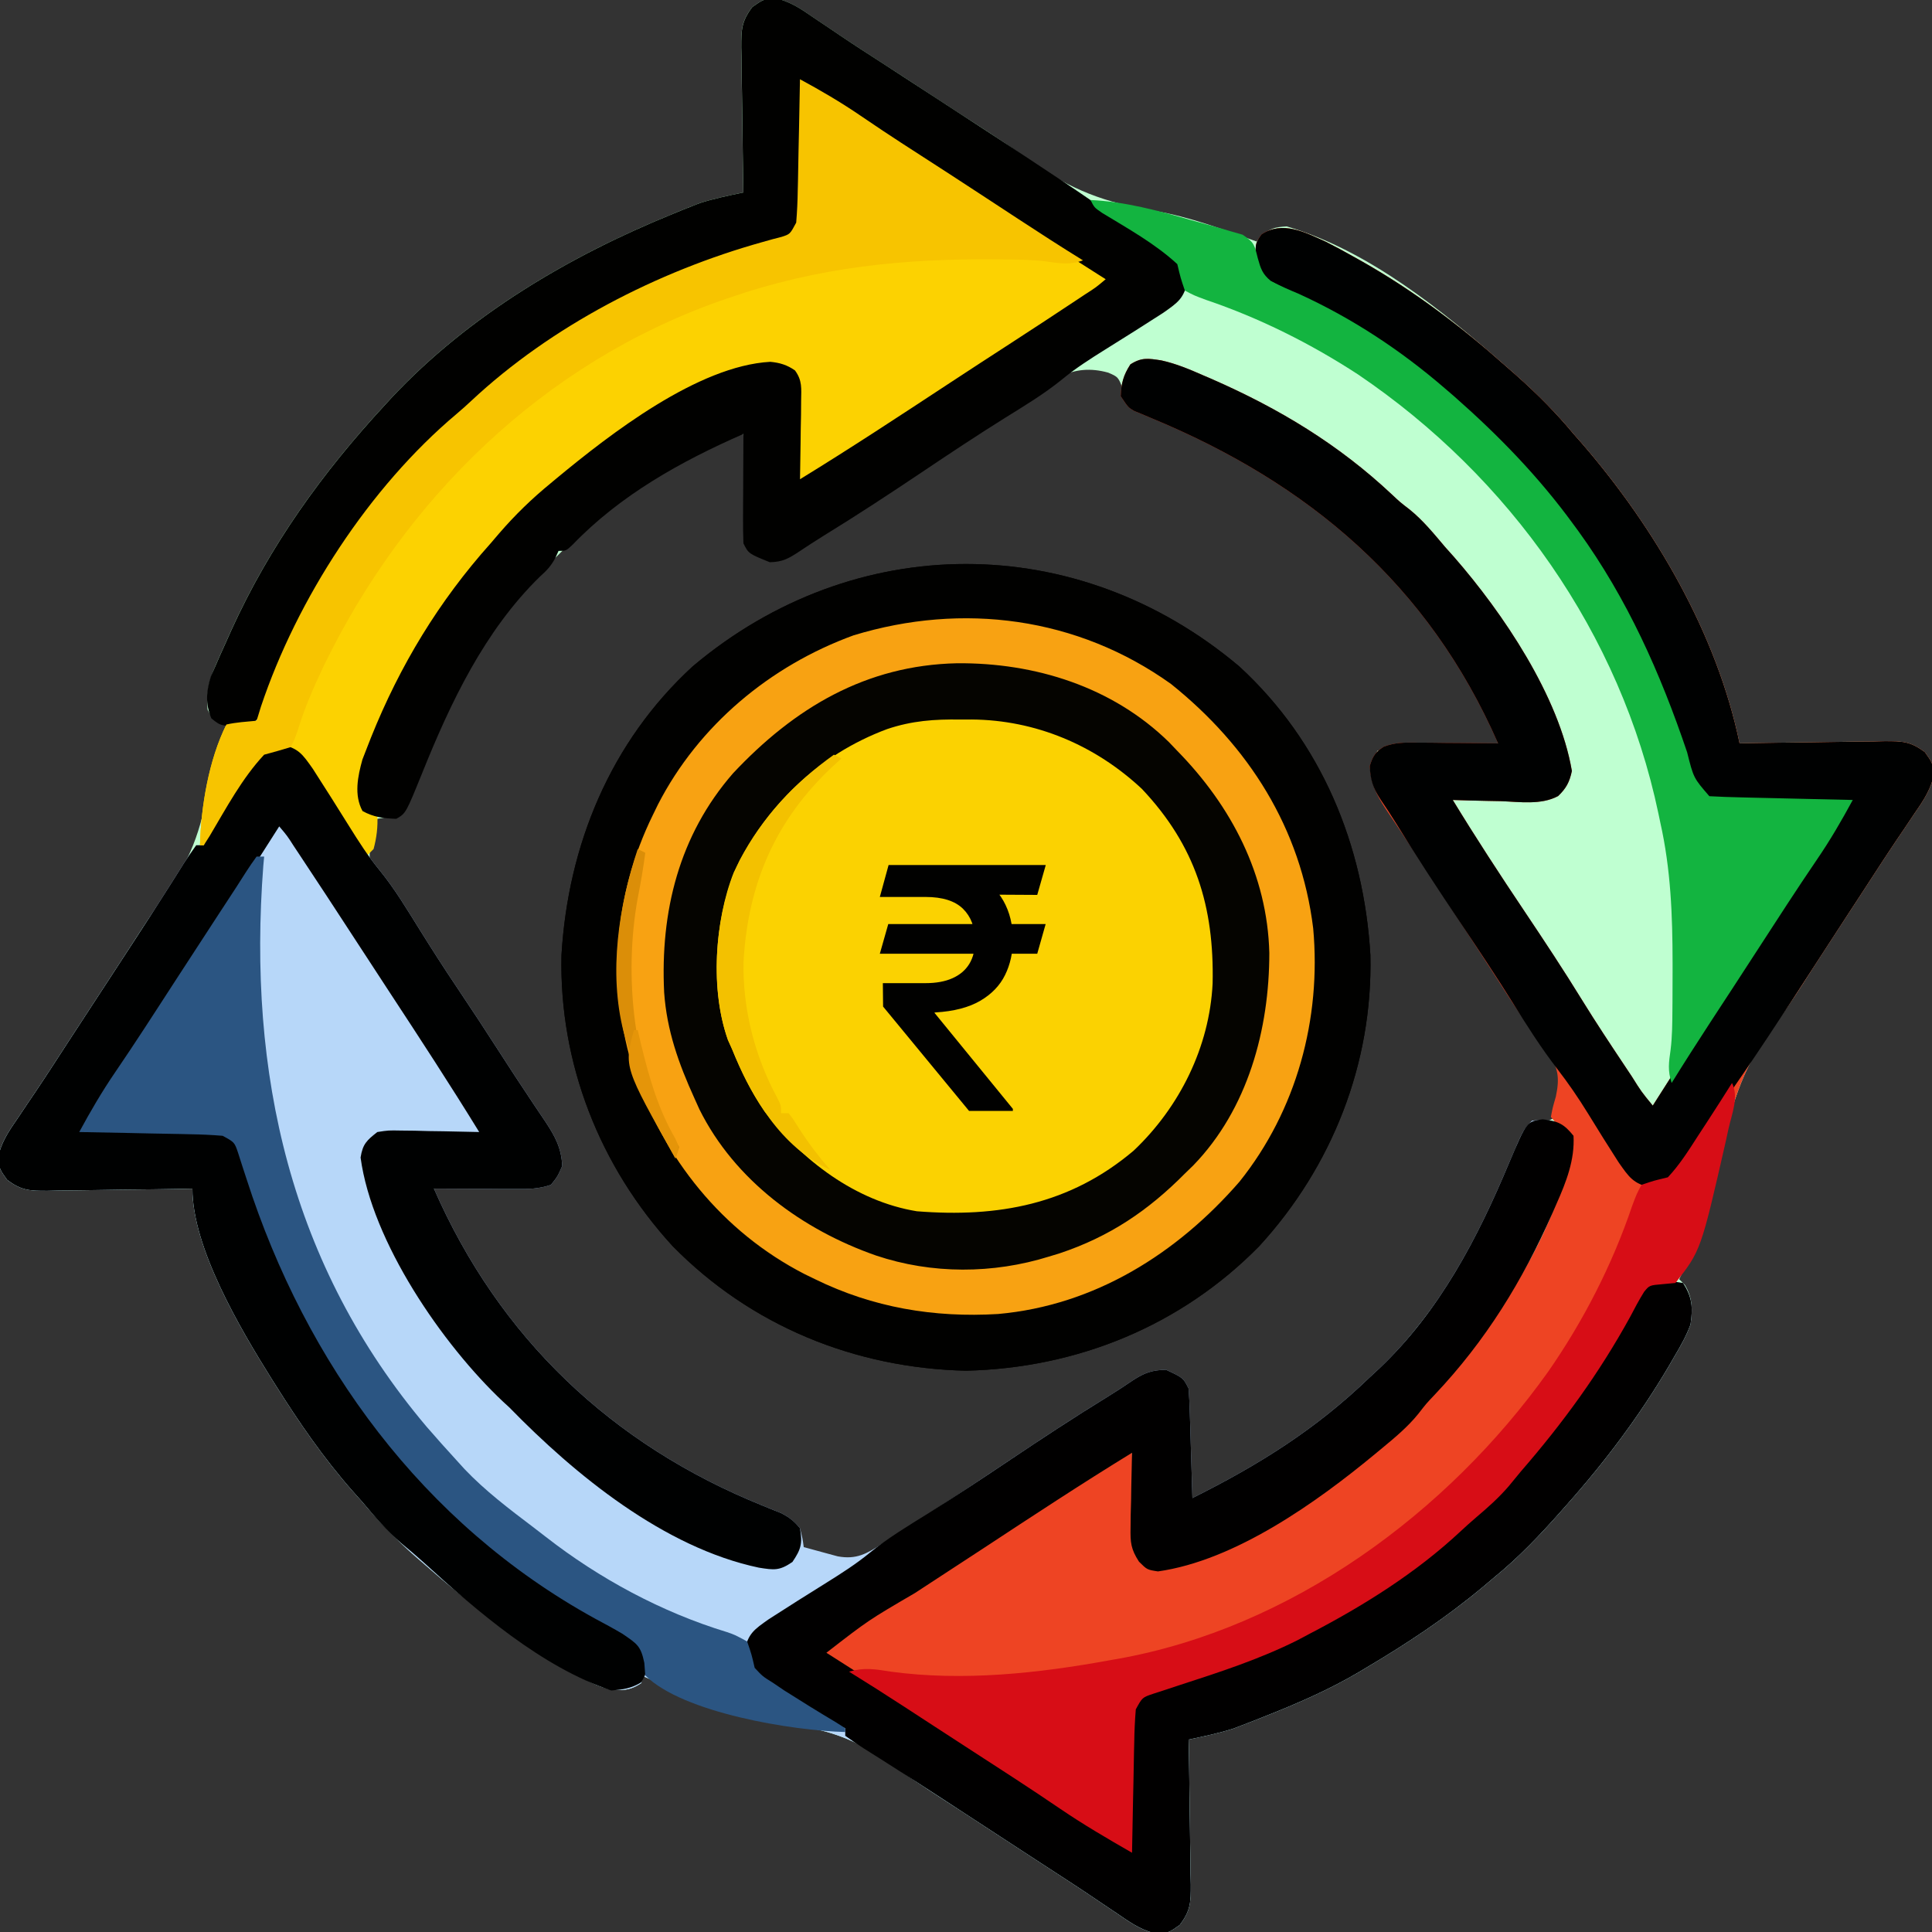
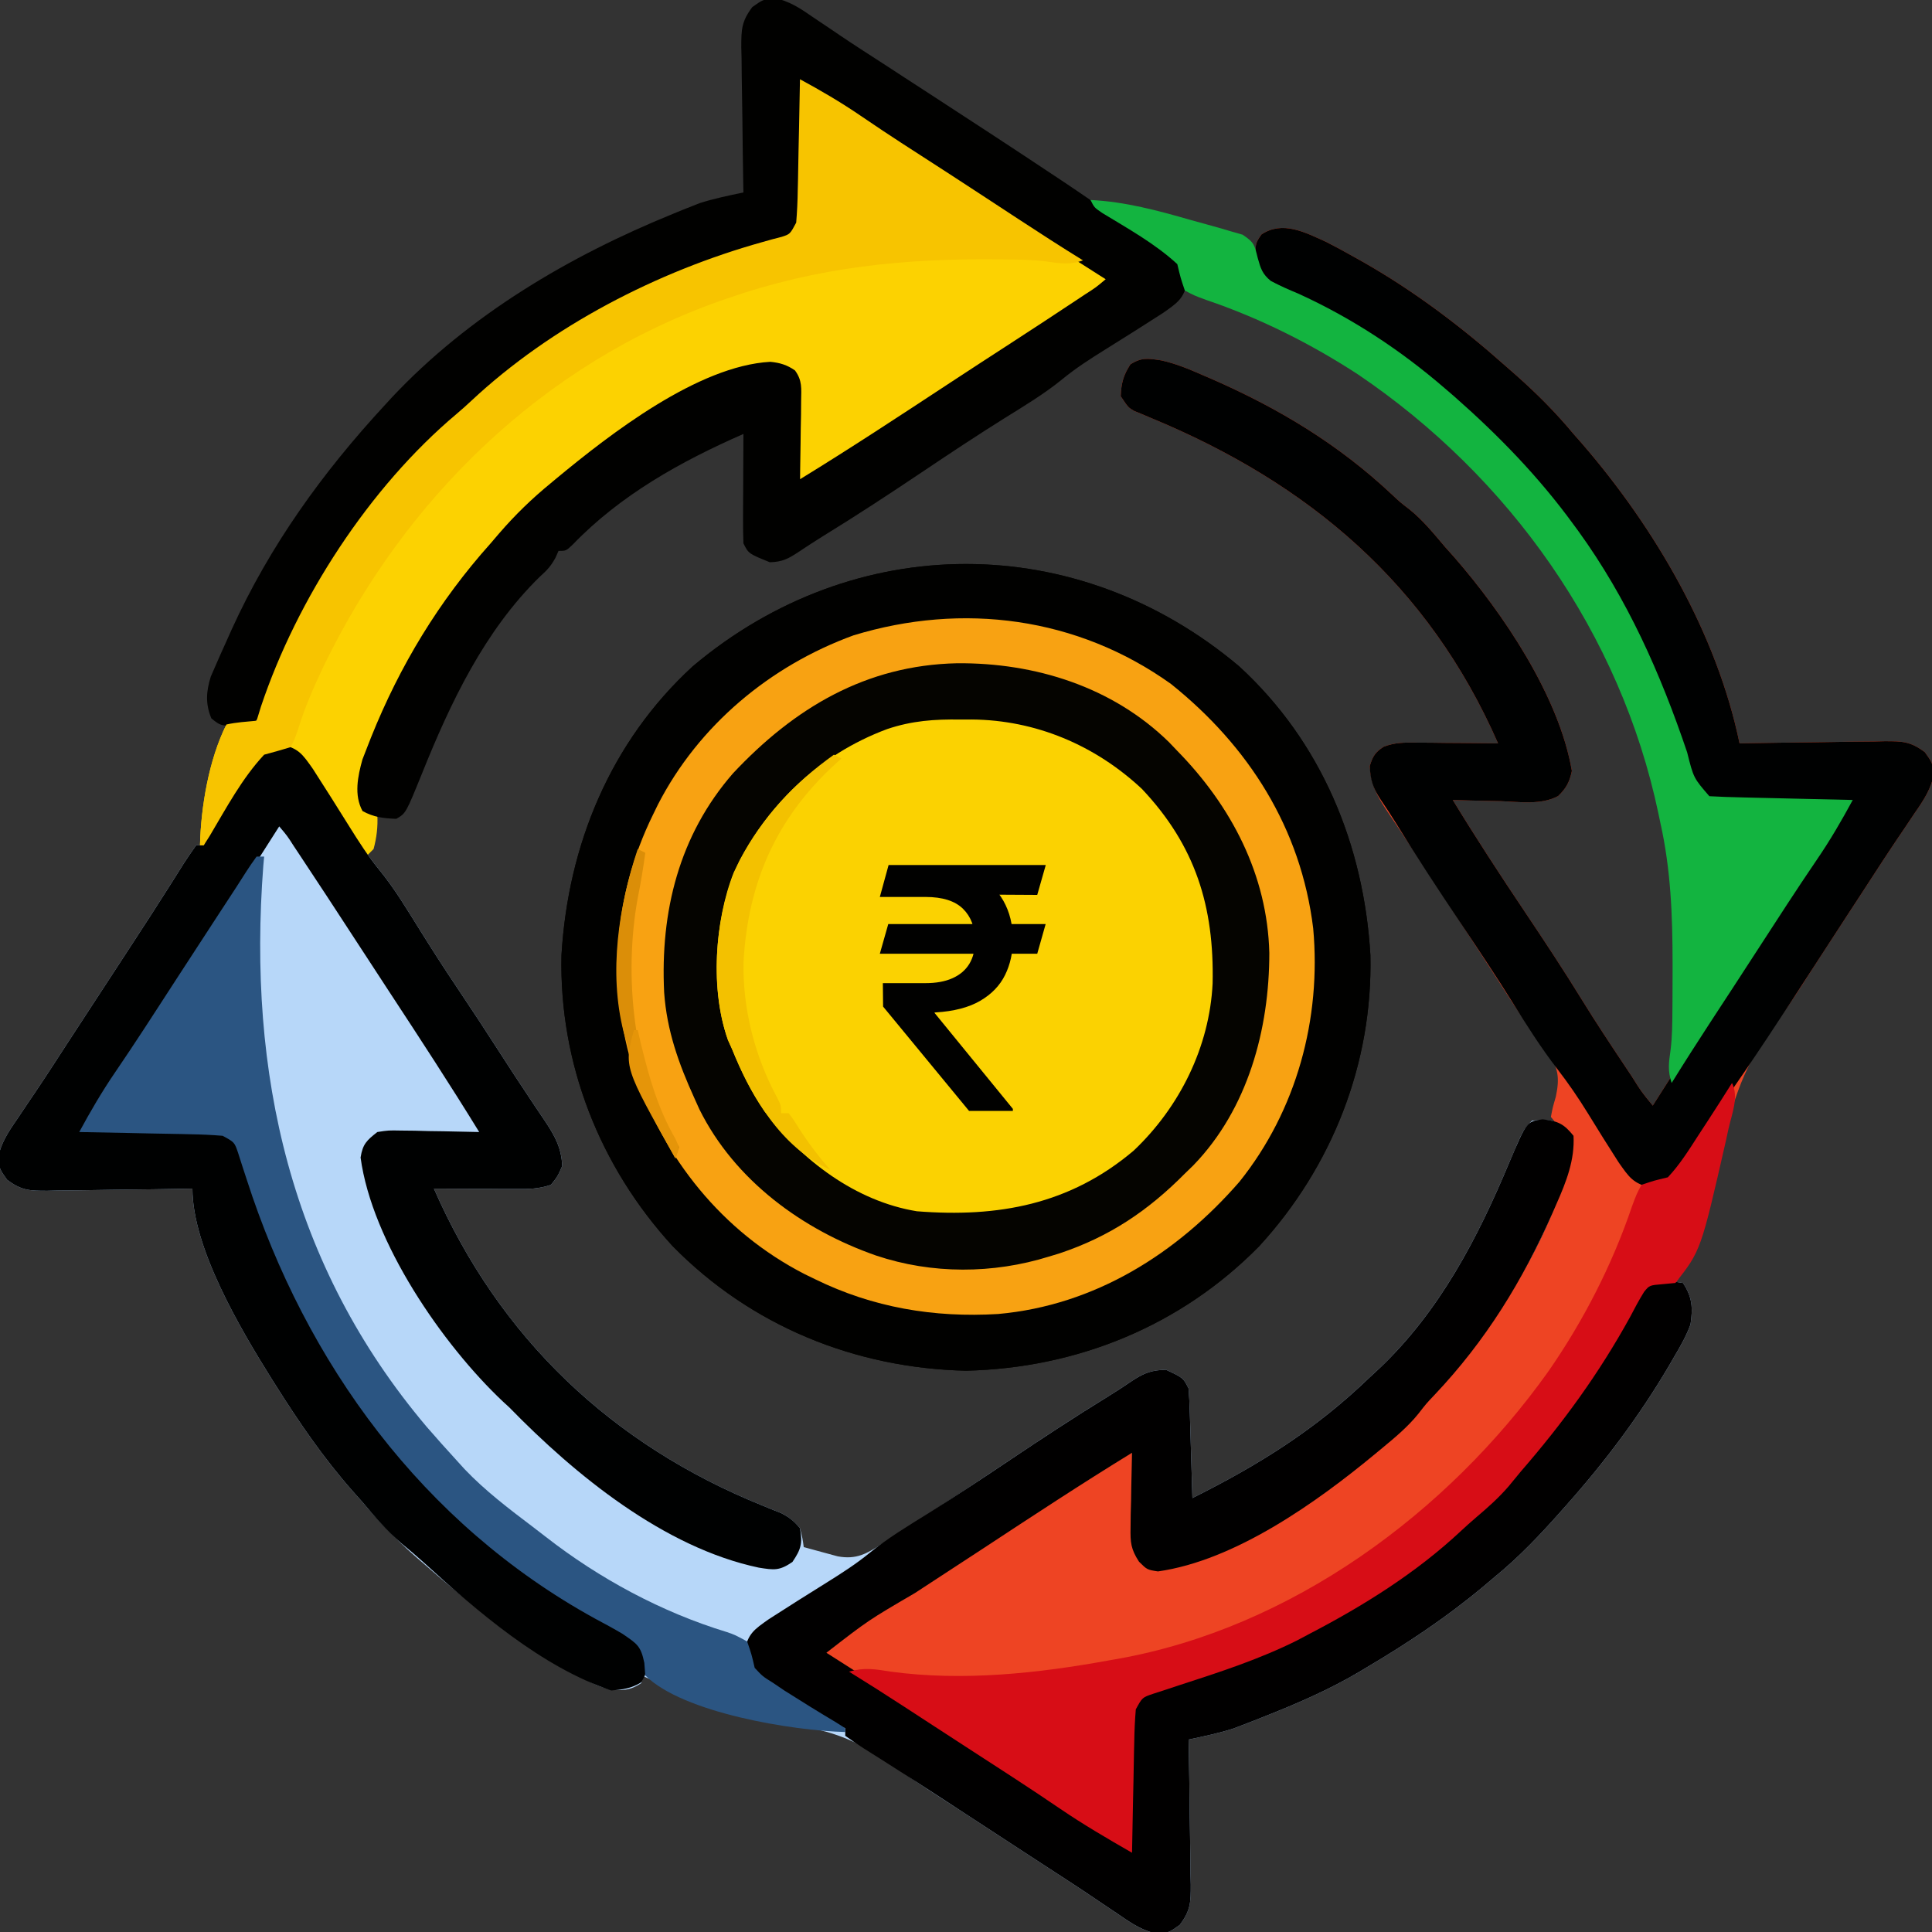
<svg xmlns="http://www.w3.org/2000/svg" width="80" height="80" viewBox="0 0 80 80" fill="none">
  <rect x="0" y="0" width="80" height="80" fill="#333333" stroke="none" />
  <g clip-path="url(#clip0_7017_5633)">
-     <path d="M32.005 -0.095C32.682 0.035 33.131 0.343 33.691 0.732C33.929 0.892 34.166 1.051 34.404 1.21C34.527 1.294 34.651 1.378 34.778 1.464C35.4 1.883 36.03 2.288 36.66 2.695C36.924 2.867 37.188 3.039 37.452 3.21C37.587 3.298 37.722 3.386 37.861 3.476C38.448 3.859 39.035 4.241 39.621 4.624C39.926 4.823 40.231 5.02 40.536 5.217C41.259 5.684 41.971 6.158 42.665 6.666C44.34 7.869 45.776 8.396 47.807 8.731C49.265 8.978 50.644 9.498 52.031 10C52.101 9.925 52.171 9.851 52.243 9.774C52.589 9.446 52.806 9.404 53.281 9.375C56.66 10.363 59.744 12.867 62.343 15.156C62.422 15.225 62.5 15.293 62.581 15.364C63.512 16.18 64.366 17.016 65.156 17.969C65.271 18.099 65.385 18.23 65.504 18.364C68.517 21.846 71.092 26.247 72.031 30.781C72.163 30.779 72.163 30.779 72.299 30.776C73.219 30.759 74.139 30.747 75.059 30.738C75.402 30.734 75.745 30.729 76.089 30.722C76.582 30.713 77.076 30.708 77.57 30.705C77.8 30.699 77.8 30.699 78.034 30.693C78.767 30.692 79.106 30.696 79.706 31.149C80 31.562 80 31.562 80.093 32.007C79.969 32.661 79.66 33.125 79.287 33.662C79.128 33.898 78.97 34.135 78.811 34.371C78.726 34.498 78.64 34.624 78.552 34.754C78.069 35.471 77.6 36.198 77.129 36.924C76.928 37.231 76.727 37.539 76.526 37.847C76.15 38.422 75.776 38.998 75.402 39.575C75.275 39.771 75.275 39.771 75.145 39.971C74.977 40.231 74.809 40.491 74.643 40.752C74.249 41.365 73.848 41.96 73.401 42.535C72.082 44.274 71.635 45.982 71.186 48.103C70.973 49.106 70.689 50.062 70.341 51.025C70.296 51.151 70.251 51.278 70.204 51.408C70.006 51.946 69.793 52.459 69.531 52.969C69.608 53.046 69.686 53.123 69.765 53.203C70.091 53.745 70.086 54.233 70 54.844C69.829 55.314 69.591 55.732 69.336 56.162C69.266 56.283 69.196 56.404 69.124 56.529C67.897 58.618 66.454 60.537 64.843 62.344C64.77 62.426 64.697 62.509 64.622 62.595C63.76 63.567 62.884 64.49 61.875 65.312C61.71 65.451 61.545 65.59 61.381 65.729C59.866 66.991 58.257 68.057 56.562 69.062C56.412 69.152 56.412 69.152 56.26 69.243C55.011 69.978 53.709 70.541 52.363 71.074C52.212 71.134 52.062 71.193 51.907 71.255C51.761 71.311 51.616 71.367 51.466 71.424C51.273 71.498 51.273 71.498 51.077 71.574C50.466 71.769 49.846 71.9 49.218 72.031C49.22 72.119 49.222 72.208 49.224 72.299C49.241 73.219 49.253 74.139 49.261 75.059C49.265 75.402 49.271 75.746 49.277 76.089C49.287 76.583 49.291 77.076 49.295 77.57C49.299 77.723 49.303 77.876 49.307 78.034C49.307 78.767 49.303 79.106 48.851 79.707C48.437 80 48.437 80 47.992 80.093C47.338 79.969 46.874 79.66 46.337 79.287C46.1 79.128 45.864 78.969 45.627 78.81C45.5 78.725 45.374 78.639 45.243 78.55C44.536 78.074 43.82 77.613 43.105 77.148C42.798 76.948 42.491 76.748 42.185 76.548C42.031 76.447 41.877 76.347 41.718 76.243C41.406 76.039 41.093 75.835 40.781 75.632C40.627 75.531 40.473 75.431 40.315 75.327C40.162 75.227 40.009 75.128 39.852 75.025C39.548 74.827 39.244 74.629 38.939 74.433C38.265 73.997 37.599 73.558 36.95 73.086C35.705 72.197 34.667 71.718 33.152 71.484C31.937 71.29 30.802 70.932 29.638 70.537C29.459 70.476 29.279 70.415 29.093 70.353C28.234 70.058 27.39 69.749 26.562 69.375C26.562 69.478 26.562 69.581 26.562 69.687C26.084 70.013 25.725 70.023 25.162 69.931C24.529 69.757 23.986 69.409 23.427 69.072C23.297 68.995 23.167 68.918 23.032 68.838C21.096 67.675 19.352 66.331 17.656 64.844C17.512 64.719 17.368 64.595 17.22 64.466C16.41 63.754 15.691 63.013 15 62.187C14.873 62.045 14.747 61.903 14.616 61.757C13.4 60.38 12.384 58.896 11.406 57.344C11.346 57.249 11.286 57.155 11.225 57.057C9.957 55.031 7.968 51.675 7.968 49.219C7.88 49.22 7.792 49.222 7.701 49.224C6.781 49.241 5.861 49.253 4.94 49.261C4.597 49.266 4.254 49.271 3.911 49.278C3.417 49.287 2.923 49.291 2.429 49.295C2.276 49.299 2.123 49.303 1.965 49.307C1.232 49.307 0.894 49.303 0.293 48.851C-0 48.437 -0 48.437 -0.094 47.992C0.03 47.338 0.34 46.875 0.713 46.338C0.871 46.101 1.03 45.864 1.189 45.627C1.275 45.5 1.361 45.374 1.449 45.244C1.925 44.537 2.387 43.82 2.851 43.105C3.051 42.798 3.252 42.492 3.452 42.185C3.552 42.031 3.653 41.877 3.756 41.718C3.96 41.406 4.164 41.094 4.368 40.781C4.468 40.627 4.569 40.474 4.672 40.315C4.772 40.162 4.872 40.01 4.975 39.852C5.173 39.548 5.37 39.244 5.567 38.939C6.003 38.266 6.442 37.599 6.913 36.95C8.007 35.418 8.404 34.079 8.686 32.228C8.824 31.458 9.096 30.729 9.375 30C9.275 29.955 9.175 29.91 9.072 29.863C8.75 29.687 8.75 29.687 8.593 29.375C8.546 28.688 8.64 28.213 8.914 27.585C8.984 27.425 9.053 27.265 9.125 27.101C9.201 26.933 9.277 26.765 9.355 26.592C9.433 26.418 9.511 26.244 9.591 26.064C11.177 22.583 13.355 19.56 15.947 16.758C16.035 16.662 16.124 16.566 16.215 16.467C19.416 13.05 23.575 10.599 27.881 8.848C28.008 8.795 28.136 8.743 28.267 8.689C28.391 8.64 28.514 8.592 28.642 8.541C28.749 8.498 28.857 8.456 28.968 8.412C29.562 8.221 30.17 8.097 30.781 7.969C30.779 7.88 30.777 7.792 30.776 7.701C30.758 6.781 30.747 5.861 30.738 4.941C30.734 4.597 30.729 4.254 30.722 3.911C30.712 3.417 30.708 2.924 30.705 2.43C30.701 2.276 30.697 2.123 30.692 1.965C30.692 1.232 30.696 0.894 31.149 0.293C31.562 -0 31.562 -0 32.005 -0.095ZM42.363 16.631C41.776 17.062 41.16 17.449 40.547 17.842C40.28 18.014 40.014 18.187 39.748 18.36C39.542 18.493 39.542 18.493 39.333 18.628C38.735 19.017 38.138 19.407 37.54 19.797C37.235 19.996 36.93 20.195 36.624 20.394C35.921 20.852 35.22 21.31 34.522 21.775C34.401 21.855 34.279 21.935 34.154 22.017C33.931 22.165 33.708 22.313 33.486 22.463C32.957 22.811 32.514 23.078 31.875 23.125C31.445 22.998 31.445 22.998 31.093 22.812C30.871 22.368 30.903 21.974 30.888 21.478C30.881 21.275 30.875 21.071 30.868 20.862C30.862 20.646 30.855 20.43 30.849 20.215C30.843 19.998 30.836 19.781 30.829 19.564C30.812 19.032 30.796 18.5 30.781 17.969C30.017 18.101 29.437 18.377 28.759 18.74C28.643 18.803 28.526 18.865 28.405 18.929C26.38 20.037 24.659 21.434 23.029 23.064C22.823 23.27 22.616 23.474 22.401 23.671C19.801 26.079 18.353 29.443 17.059 32.663C16.879 33.097 16.742 33.414 16.406 33.75C15.996 33.847 15.996 33.847 15.625 33.906C15.379 34.491 15.282 34.99 15.312 35.625C15.661 36.352 16.133 36.966 16.614 37.61C17.11 38.293 17.56 39.007 18.017 39.717C18.219 40.027 18.421 40.337 18.623 40.648C18.822 40.952 19.02 41.257 19.218 41.562C19.485 41.973 19.752 42.383 20.019 42.793C20.187 43.051 20.354 43.309 20.521 43.567C20.927 44.194 21.337 44.819 21.753 45.439C21.832 45.559 21.912 45.68 21.994 45.803C22.144 46.029 22.295 46.253 22.447 46.476C22.843 47.075 23.081 47.545 23.125 48.281C23.007 48.642 23.007 48.642 22.812 48.906C22.296 49.078 21.884 49.095 21.341 49.112C21.047 49.122 21.047 49.122 20.747 49.132C20.542 49.138 20.337 49.144 20.127 49.15C19.918 49.157 19.709 49.164 19.501 49.171C18.99 49.187 18.479 49.203 17.968 49.219C18.101 49.983 18.377 50.562 18.74 51.24C18.834 51.416 18.834 51.416 18.93 51.594C19.981 53.517 21.295 55.148 22.812 56.719C23.014 56.936 23.014 56.936 23.221 57.157C25.576 59.621 28.459 61.231 31.589 62.513C31.79 62.596 31.79 62.596 31.995 62.68C32.115 62.728 32.235 62.777 32.359 62.826C32.656 62.969 32.656 62.969 32.968 63.281C32.997 63.508 32.997 63.508 33.027 63.74C33.233 64.25 33.233 64.25 33.696 64.389C34.953 64.724 34.953 64.724 36.144 64.329C36.277 64.243 36.41 64.156 36.548 64.068C36.701 63.97 36.853 63.872 37.011 63.771C37.175 63.664 37.34 63.557 37.509 63.447C37.681 63.337 37.853 63.226 38.029 63.112C39.414 62.218 40.785 61.303 42.154 60.386C43.394 59.554 44.643 58.741 45.916 57.96C46.252 57.752 46.583 57.535 46.909 57.312C47.391 57 47.71 56.9 48.281 56.875C48.711 57.026 48.858 57.09 49.062 57.5C49.086 57.851 49.101 58.204 49.112 58.556C49.115 58.659 49.118 58.763 49.121 58.87C49.132 59.201 49.141 59.532 49.15 59.863C49.157 60.088 49.164 60.312 49.17 60.536C49.187 61.087 49.203 61.637 49.218 62.187C55.612 59.386 60.016 54.52 62.656 48.125C62.711 47.975 62.767 47.826 62.824 47.672C63.075 47.016 63.075 47.016 63.281 46.719C63.468 46.651 63.655 46.583 63.847 46.514C64.389 46.306 64.389 46.306 64.569 45.889C64.788 45.101 64.789 44.583 64.427 43.84C64.1 43.329 63.735 42.847 63.369 42.363C62.937 41.776 62.551 41.16 62.158 40.547C61.985 40.28 61.812 40.014 61.64 39.748C61.551 39.611 61.462 39.474 61.371 39.334C60.982 38.735 60.593 38.138 60.203 37.54C60.003 37.235 59.804 36.93 59.605 36.624C59.149 35.922 58.691 35.223 58.225 34.528C58.145 34.407 58.065 34.286 57.982 34.162C57.835 33.941 57.686 33.72 57.536 33.5C57.079 32.808 56.786 32.201 56.943 31.348C56.972 31.264 57.001 31.18 57.031 31.094C57.58 30.928 58.102 30.906 58.674 30.888C58.869 30.881 59.065 30.875 59.266 30.868C59.469 30.862 59.673 30.856 59.882 30.849C60.191 30.839 60.191 30.839 60.506 30.829C61.014 30.812 61.523 30.797 62.031 30.781C61.899 30.017 61.622 29.438 61.259 28.76C61.197 28.643 61.134 28.526 61.07 28.405C60.018 26.483 58.705 24.852 57.187 23.281C57.052 23.137 56.918 22.992 56.779 22.843C54.269 20.218 51.057 18.43 47.672 17.176C47.016 16.924 47.016 16.924 46.718 16.719C46.651 16.532 46.583 16.345 46.513 16.152C46.306 15.61 46.306 15.61 45.889 15.43C44.385 15.013 43.501 15.769 42.363 16.631Z" fill="#BFFFD1" />
    <path d="M51.307 27.588C54.719 30.715 56.476 34.991 56.745 39.548C56.848 44.028 55.165 48.303 52.142 51.601C48.898 54.904 44.595 56.652 39.998 56.758C35.401 56.652 31.098 54.904 27.854 51.601C24.831 48.303 23.148 44.028 23.25 39.548C23.52 34.991 25.277 30.715 28.689 27.588C35.387 21.942 44.609 21.942 51.307 27.588Z" fill="#050400" />
    <path d="M11.601 30.82C12.361 30.972 12.521 31.222 12.956 31.839C13.466 32.632 13.97 33.428 14.468 34.229C14.855 34.848 15.238 35.451 15.703 36.016C16.348 36.804 16.865 37.675 17.404 38.538C17.896 39.327 18.397 40.108 18.916 40.879C19.537 41.803 20.148 42.734 20.75 43.672C21.125 44.256 21.505 44.837 21.891 45.413C21.97 45.532 22.049 45.651 22.13 45.773C22.281 46 22.434 46.227 22.587 46.452C22.987 47.057 23.248 47.536 23.281 48.281C23.086 48.721 23.086 48.721 22.812 49.062C22.288 49.237 21.893 49.236 21.341 49.234C21.047 49.233 21.047 49.233 20.747 49.233C20.542 49.231 20.337 49.23 20.127 49.228C19.918 49.228 19.709 49.227 19.501 49.226C18.99 49.224 18.479 49.222 17.968 49.219C20.679 55.406 25.337 59.822 31.575 62.343C31.709 62.398 31.843 62.452 31.98 62.508C32.099 62.556 32.218 62.604 32.341 62.653C32.678 62.824 32.885 62.99 33.125 63.281C33.232 63.701 33.232 63.701 33.281 64.062C33.58 64.146 33.88 64.227 34.179 64.307C34.346 64.352 34.513 64.397 34.685 64.444C35.468 64.589 35.893 64.334 36.548 63.912C36.701 63.814 36.853 63.716 37.011 63.615C37.257 63.455 37.257 63.455 37.509 63.291C37.681 63.18 37.853 63.07 38.029 62.956C39.414 62.062 40.785 61.147 42.154 60.23C43.394 59.398 44.643 58.584 45.916 57.804C46.252 57.596 46.583 57.379 46.91 57.156C47.396 56.841 47.702 56.731 48.281 56.719C48.994 57.052 48.994 57.052 49.218 57.5C49.243 57.84 49.257 58.181 49.268 58.522C49.274 58.725 49.281 58.929 49.288 59.138C49.294 59.354 49.3 59.569 49.306 59.785C49.313 60.002 49.32 60.219 49.327 60.436C49.343 60.968 49.359 61.499 49.375 62.031C52.143 60.65 54.494 59.178 56.718 57.031C56.852 56.908 56.985 56.785 57.122 56.658C59.619 54.282 61.186 51.268 62.5 48.125C63.08 46.764 63.08 46.764 63.437 46.406C64.007 46.33 64.315 46.377 64.834 46.631C65.156 47.031 65.156 47.031 65.172 47.328C65.065 48.239 64.823 49.008 64.453 49.844C64.369 50.036 64.369 50.036 64.284 50.231C63.039 53.048 61.526 55.512 59.404 57.755C59.055 58.123 59.055 58.123 58.738 58.533C58.282 59.099 57.746 59.537 57.187 60C57.11 60.064 57.033 60.128 56.954 60.194C54.51 62.217 51.138 64.618 47.949 65.069C47.5 65 47.5 65 47.163 64.665C46.825 64.141 46.801 63.871 46.814 63.254C46.817 62.983 46.817 62.983 46.82 62.706C46.828 62.425 46.828 62.425 46.836 62.139C46.838 61.948 46.841 61.758 46.844 61.562C46.852 61.093 46.862 60.625 46.875 60.156C44.788 61.435 42.746 62.78 40.701 64.124C39.763 64.741 38.822 65.354 37.88 65.967C35.958 67.09 35.958 67.09 34.218 68.438C34.315 68.499 34.411 68.559 34.51 68.622C36.462 69.861 38.402 71.115 40.322 72.402C41.621 73.274 42.926 74.132 44.262 74.948C45.096 75.462 45.905 76.016 46.718 76.562C46.719 76.391 46.72 76.22 46.72 76.044C46.724 75.408 46.732 74.772 46.742 74.135C46.746 73.86 46.748 73.585 46.749 73.31C46.75 72.914 46.757 72.518 46.764 72.122C46.764 72 46.763 71.877 46.762 71.751C46.779 71.116 46.823 70.849 47.218 70.327C47.662 69.996 47.999 69.832 48.529 69.677C48.783 69.599 48.783 69.599 49.042 69.519C49.223 69.465 49.403 69.411 49.59 69.356C54.137 67.913 58.42 65.529 61.718 62.031C61.979 61.771 62.239 61.51 62.5 61.25C64.405 59.312 65.91 57.154 67.197 54.764C67.89 53.516 67.89 53.516 68.281 53.125C68.593 53.093 68.593 53.093 68.974 53.086C69.162 53.08 69.162 53.08 69.355 53.074C69.519 53.099 69.519 53.099 69.687 53.125C70.077 53.71 70.101 54.166 70 54.844C69.828 55.314 69.591 55.732 69.336 56.162C69.266 56.283 69.196 56.404 69.124 56.529C67.897 58.618 66.454 60.537 64.843 62.344C64.77 62.427 64.697 62.509 64.622 62.595C63.76 63.567 62.884 64.49 61.875 65.312C61.71 65.451 61.545 65.59 61.381 65.729C59.866 66.992 58.257 68.058 56.562 69.062C56.412 69.152 56.412 69.152 56.26 69.243C55.011 69.978 53.709 70.541 52.363 71.074C52.212 71.134 52.062 71.194 51.907 71.255C51.761 71.311 51.616 71.367 51.466 71.425C51.273 71.499 51.273 71.499 51.077 71.574C50.466 71.769 49.846 71.9 49.218 72.031C49.22 72.12 49.222 72.208 49.224 72.299C49.241 73.219 49.253 74.139 49.261 75.059C49.265 75.403 49.271 75.746 49.277 76.089C49.287 76.583 49.291 77.076 49.295 77.57C49.299 77.723 49.303 77.877 49.307 78.034C49.307 78.767 49.303 79.106 48.851 79.707C48.437 80 48.437 80 47.992 80.093C47.338 79.969 46.874 79.66 46.337 79.287C46.1 79.128 45.864 78.969 45.627 78.81C45.5 78.725 45.374 78.639 45.243 78.551C44.536 78.075 43.82 77.613 43.105 77.148C42.798 76.948 42.491 76.748 42.185 76.548C42.031 76.447 41.877 76.347 41.718 76.243C41.406 76.039 41.093 75.836 40.781 75.632C40.627 75.531 40.473 75.431 40.315 75.327C40.162 75.228 40.009 75.128 39.852 75.025C39.548 74.827 39.244 74.629 38.939 74.433C38.265 73.997 37.599 73.558 36.95 73.087C35.705 72.197 34.667 71.718 33.152 71.484C31.937 71.29 30.802 70.933 29.638 70.537C29.459 70.476 29.279 70.416 29.093 70.353C28.234 70.058 27.39 69.749 26.562 69.375C26.562 69.478 26.562 69.581 26.562 69.688C26.084 70.013 25.725 70.023 25.162 69.931C24.529 69.757 23.986 69.409 23.427 69.072C23.297 68.995 23.167 68.918 23.032 68.838C21.096 67.675 19.352 66.332 17.656 64.844C17.512 64.719 17.368 64.595 17.22 64.467C16.41 63.754 15.691 63.013 15 62.188C14.873 62.045 14.747 61.903 14.616 61.757C13.4 60.38 12.384 58.897 11.406 57.344C11.346 57.249 11.286 57.155 11.225 57.058C9.957 55.031 7.968 51.675 7.968 49.219C7.88 49.221 7.792 49.222 7.701 49.224C6.781 49.241 5.861 49.253 4.94 49.262C4.597 49.266 4.254 49.271 3.911 49.278C3.417 49.287 2.923 49.292 2.429 49.295C2.276 49.299 2.123 49.303 1.965 49.307C1.232 49.308 0.894 49.304 0.293 48.851C-0 48.438 -0 48.438 -0.094 47.993C0.03 47.339 0.34 46.875 0.713 46.338C0.871 46.101 1.03 45.864 1.189 45.627C1.275 45.5 1.361 45.374 1.449 45.244C1.925 44.537 2.387 43.82 2.851 43.105C3.051 42.799 3.252 42.492 3.452 42.185C3.552 42.031 3.653 41.877 3.756 41.718C3.96 41.406 4.164 41.094 4.368 40.782C4.57 40.472 4.772 40.162 4.975 39.852C5.172 39.55 5.369 39.248 5.566 38.946C6.023 38.247 6.477 37.546 6.924 36.84C7.004 36.715 7.083 36.59 7.165 36.461C7.313 36.229 7.46 35.995 7.605 35.761C7.77 35.502 7.946 35.25 8.125 35C8.228 35 8.331 35 8.437 35C8.48 34.885 8.523 34.77 8.567 34.652C8.738 34.245 8.93 33.91 9.174 33.544C9.255 33.421 9.337 33.299 9.421 33.173C9.505 33.048 9.59 32.922 9.677 32.793C9.761 32.666 9.846 32.54 9.932 32.409C10.886 30.985 10.886 30.985 11.601 30.82Z" fill="#B7D7F9" />
    <path d="M54.908 10.014C55.286 10.206 55.656 10.407 56.025 10.615C56.16 10.69 56.294 10.765 56.432 10.843C58.572 12.06 60.506 13.525 62.344 15.156C62.498 15.292 62.653 15.427 62.812 15.567C63.661 16.322 64.432 17.096 65.156 17.969C65.329 18.165 65.329 18.165 65.504 18.364C68.517 21.846 71.092 26.247 72.031 30.781C72.12 30.779 72.208 30.778 72.299 30.776C73.219 30.759 74.139 30.747 75.059 30.738C75.403 30.734 75.746 30.729 76.089 30.722C76.583 30.713 77.076 30.708 77.57 30.705C77.8 30.699 77.8 30.699 78.034 30.693C78.767 30.692 79.106 30.696 79.707 31.149C80 31.562 80 31.562 80.093 32.007C79.969 32.661 79.66 33.125 79.287 33.662C79.129 33.898 78.97 34.135 78.812 34.371C78.726 34.498 78.64 34.624 78.552 34.754C78.069 35.472 77.6 36.199 77.129 36.924C76.928 37.231 76.727 37.539 76.526 37.847C76.151 38.422 75.776 38.998 75.402 39.575C75.275 39.771 75.275 39.771 75.145 39.971C74.977 40.231 74.81 40.491 74.643 40.752C74.25 41.365 73.848 41.96 73.401 42.535C72.082 44.275 71.635 45.983 71.186 48.104C70.973 49.102 70.695 50.056 70.352 51.016C70.308 51.141 70.263 51.266 70.218 51.394C69.994 52.007 69.772 52.601 69.375 53.125C69.201 53.141 69.027 53.157 68.848 53.174C68.3 53.221 68.3 53.221 68.08 53.49C67.869 53.829 67.684 54.176 67.5 54.531C66.212 56.872 64.718 58.922 62.969 60.938C62.803 61.139 62.637 61.341 62.471 61.543C62.056 62.025 61.594 62.434 61.11 62.844C60.896 63.027 60.687 63.214 60.482 63.406C58.631 65.135 56.459 66.491 54.219 67.656C54.048 67.747 53.877 67.838 53.701 67.931C52.148 68.705 50.51 69.237 48.863 69.771C48.672 69.835 48.48 69.898 48.283 69.963C48.11 70.019 47.937 70.075 47.758 70.133C47.299 70.287 47.299 70.287 47.031 70.781C46.994 71.234 46.973 71.673 46.967 72.126C46.964 72.257 46.961 72.388 46.957 72.523C46.948 72.942 46.941 73.361 46.934 73.779C46.928 74.063 46.922 74.347 46.915 74.631C46.9 75.327 46.887 76.023 46.875 76.719C45.867 76.139 44.868 75.557 43.906 74.902C43.707 74.768 43.507 74.633 43.307 74.499C43.151 74.393 43.151 74.393 42.99 74.285C42.378 73.877 41.76 73.477 41.143 73.076C41.011 72.991 40.88 72.906 40.745 72.818C40.34 72.556 39.936 72.293 39.531 72.031C37.7 70.845 35.874 69.653 34.062 68.438C34.608 67.99 35.168 67.583 35.755 67.191C35.841 67.134 35.927 67.076 36.015 67.017C36.292 66.833 36.569 66.649 36.846 66.465C36.94 66.402 37.035 66.339 37.133 66.274C38.319 65.485 39.51 64.707 40.723 63.96C41.4 63.542 42.064 63.109 42.725 62.666C43.6 62.078 44.478 61.495 45.361 60.918C45.534 60.804 45.534 60.804 45.71 60.688C46.526 60.156 46.526 60.156 46.875 60.156C46.877 60.276 46.88 60.396 46.882 60.519C46.894 61.062 46.909 61.605 46.924 62.148C46.927 62.337 46.931 62.525 46.934 62.72C46.94 62.901 46.946 63.082 46.951 63.269C46.955 63.436 46.959 63.603 46.964 63.775C47.039 64.269 47.151 64.491 47.5 64.844C48.354 64.993 49.095 64.644 49.873 64.326C50.077 64.243 50.077 64.243 50.286 64.159C53.019 63.012 55.448 61.396 57.617 59.382C57.861 59.16 58.113 58.949 58.372 58.745C58.937 58.286 59.378 57.745 59.844 57.188C59.989 57.016 59.989 57.016 60.137 56.841C62.279 54.245 64.525 50.816 65.088 47.441C65.036 46.989 65.036 46.989 64.59 46.699C64.467 46.551 64.345 46.403 64.219 46.25C64.291 45.867 64.291 45.867 64.424 45.41C64.586 44.642 64.531 44.23 64.099 43.566C63.81 43.16 63.514 42.76 63.213 42.363C62.781 41.776 62.395 41.16 62.002 40.547C61.829 40.28 61.657 40.014 61.484 39.748C61.351 39.543 61.351 39.543 61.215 39.334C60.827 38.735 60.437 38.138 60.047 37.541C59.847 37.235 59.648 36.93 59.45 36.624C58.993 35.923 58.535 35.223 58.069 34.528C57.989 34.407 57.909 34.286 57.826 34.162C57.679 33.941 57.531 33.72 57.381 33.5C56.99 32.909 56.764 32.444 56.719 31.719C56.842 31.316 56.941 31.152 57.293 30.922C57.77 30.737 58.163 30.746 58.674 30.751C58.967 30.752 58.967 30.752 59.266 30.754C59.47 30.756 59.673 30.759 59.883 30.762C60.089 30.763 60.294 30.765 60.507 30.766C61.015 30.77 61.523 30.775 62.031 30.781C59.147 24.199 54.203 20.017 47.667 17.31C47.541 17.257 47.415 17.203 47.285 17.148C47.181 17.106 47.077 17.063 46.969 17.019C46.719 16.875 46.719 16.875 46.406 16.406C46.429 15.866 46.514 15.543 46.807 15.088C47.275 14.788 47.55 14.842 48.086 14.923C48.7 15.057 49.26 15.295 49.834 15.547C50.027 15.63 50.027 15.63 50.224 15.715C52.984 16.929 55.426 18.402 57.633 20.473C57.972 20.792 57.972 20.792 58.371 21.099C58.937 21.558 59.374 22.102 59.844 22.656C59.962 22.788 60.079 22.92 60.201 23.055C62.231 25.378 64.563 28.834 65.088 31.924C64.993 32.377 64.855 32.641 64.52 32.962C63.813 33.344 62.917 33.201 62.139 33.174C61.948 33.17 61.758 33.167 61.562 33.163C61.093 33.154 60.625 33.141 60.156 33.125C61.108 34.687 62.106 36.215 63.125 37.734C63.944 38.956 64.754 40.18 65.524 41.433C66.088 42.346 66.68 43.239 67.275 44.131C67.421 44.349 67.421 44.349 67.569 44.572C67.966 45.206 67.966 45.206 68.438 45.781C68.539 45.622 68.539 45.622 68.642 45.46C70.919 41.887 70.919 41.887 71.952 40.351C72.484 39.559 73.002 38.76 73.519 37.958C74.175 36.941 74.836 35.926 75.498 34.912C75.656 34.67 75.656 34.67 75.817 34.424C76.065 34.043 76.314 33.662 76.562 33.281C76.391 33.279 76.219 33.277 76.042 33.274C75.403 33.265 74.765 33.253 74.127 33.24C73.851 33.235 73.575 33.231 73.298 33.227C72.901 33.222 72.504 33.214 72.107 33.205C71.984 33.204 71.861 33.203 71.734 33.202C71.241 33.189 70.85 33.159 70.405 32.938C70.088 32.58 69.984 32.273 69.848 31.814C69.796 31.643 69.743 31.473 69.689 31.298C69.634 31.114 69.578 30.931 69.522 30.742C68.231 26.689 66.292 23.009 63.438 19.844C63.262 19.636 63.086 19.427 62.91 19.219C60.098 16.055 56.769 13.749 53.003 11.846C52.203 11.438 52.203 11.438 52.031 11.094C51.959 10.103 51.959 10.103 52.236 9.707C53.11 9.125 54.035 9.62 54.908 10.014Z" fill="#EE4423" />
    <path d="M39.773 29.795C39.926 29.794 40.078 29.794 40.236 29.793C42.883 29.813 45.345 30.855 47.283 32.666C49.501 35.015 50.281 37.537 50.212 40.721C50.084 43.351 48.845 45.846 46.941 47.647C44.303 49.879 41.331 50.422 37.967 50.156C35.431 49.744 33.194 48.041 31.668 46.035C31.098 45.215 30.682 44.362 30.311 43.437C30.255 43.315 30.2 43.192 30.143 43.065C29.411 41.004 29.588 38.138 30.382 36.129C31.695 33.386 33.868 31.256 36.737 30.189C37.763 29.844 38.696 29.777 39.773 29.795Z" fill="#FBD201" />
    <path d="M43.298 38.264L42.95 39.492H36.432L36.781 38.264H43.298ZM40.126 46L36.567 41.68L36.557 40.71H38.322C38.763 40.71 39.135 40.642 39.44 40.506C39.745 40.37 39.977 40.173 40.136 39.915C40.295 39.653 40.375 39.335 40.375 38.96C40.375 38.403 40.209 37.961 39.878 37.633C39.546 37.305 39.028 37.141 38.322 37.141H36.432L36.795 35.818H38.322C39.144 35.818 39.822 35.949 40.355 36.211C40.889 36.473 41.286 36.836 41.548 37.3C41.81 37.764 41.941 38.299 41.941 38.906C41.941 39.446 41.833 39.935 41.618 40.372C41.403 40.81 41.059 41.166 40.589 41.441C40.118 41.716 39.5 41.877 38.734 41.923L38.69 41.933L41.941 45.916V46H40.126ZM43.303 35.818L42.95 37.056L37.74 37.026L38.093 35.818H43.303Z" fill="#010100" />
    <path d="M33.125 3.281C33.986 3.747 34.817 4.233 35.625 4.785C35.831 4.924 36.036 5.062 36.242 5.201C36.347 5.271 36.452 5.342 36.56 5.415C37.068 5.754 37.582 6.085 38.096 6.416C40.723 8.111 43.342 9.819 45.938 11.562C45.35 12.047 44.737 12.481 44.102 12.9C43.999 12.968 43.897 13.036 43.791 13.106C42.83 13.742 41.861 14.368 40.892 14.993C40.056 15.533 39.222 16.077 38.389 16.621C38.238 16.719 38.087 16.817 37.932 16.919C37.17 17.415 36.409 17.913 35.649 18.414C35.505 18.508 35.361 18.603 35.213 18.7C34.94 18.88 34.666 19.06 34.393 19.241C34.272 19.32 34.15 19.4 34.025 19.482C33.919 19.552 33.812 19.622 33.703 19.695C33.438 19.844 33.438 19.844 33.125 19.844C33.123 19.718 33.122 19.593 33.121 19.464C33.112 18.897 33.099 18.33 33.086 17.764C33.084 17.566 33.081 17.369 33.079 17.166C33.074 16.977 33.069 16.788 33.064 16.594C33.061 16.419 33.057 16.245 33.054 16.066C33.007 15.612 33.007 15.612 32.686 15.329C32.052 15.009 31.404 15.214 30.758 15.419C30.399 15.553 30.048 15.698 29.697 15.85C29.569 15.905 29.441 15.96 29.308 16.016C26.729 17.153 24.448 18.706 22.38 20.618C22.086 20.887 21.786 21.138 21.475 21.387C20.722 22.028 20.138 22.818 19.531 23.594C19.42 23.73 19.309 23.866 19.195 24.006C17.642 25.971 16.413 28.186 15.508 30.518C15.455 30.651 15.403 30.784 15.349 30.921C15.049 31.74 14.917 32.409 15 33.281C15.106 33.355 15.213 33.429 15.322 33.506C15.422 33.586 15.522 33.667 15.625 33.75C15.651 34.233 15.595 34.69 15.469 35.156C15.366 35.259 15.262 35.362 15.156 35.469C14.992 35.223 14.828 34.977 14.664 34.73C14.523 34.518 14.381 34.307 14.24 34.095C13.899 33.583 13.557 33.07 13.217 32.557C13.051 32.307 13.051 32.307 12.881 32.051C12.781 31.9 12.681 31.749 12.578 31.593C12.271 31.116 12.271 31.116 11.699 30.996C11.034 31.104 10.974 31.144 10.576 31.641C9.998 32.462 9.472 33.323 8.951 34.182C8.784 34.457 8.611 34.729 8.438 35C8.386 35 8.334 35 8.281 35C8.321 33.396 8.65 31.451 9.375 30C9.789 29.907 10.202 29.884 10.625 29.844C10.685 29.65 10.745 29.457 10.806 29.257C12.294 24.81 15.292 20.176 18.907 17.139C19.114 16.963 19.318 16.782 19.516 16.596C22.833 13.495 27.223 11.237 31.575 10.022C31.716 9.982 31.857 9.943 32.002 9.902C32.122 9.871 32.242 9.84 32.366 9.808C32.714 9.695 32.714 9.695 32.969 9.219C33.006 8.766 33.027 8.327 33.033 7.874C33.036 7.743 33.039 7.612 33.043 7.477C33.052 7.058 33.059 6.639 33.066 6.221C33.072 5.937 33.078 5.653 33.085 5.369C33.1 4.673 33.113 3.977 33.125 3.281Z" fill="#FCD201" />
    <path d="M32.008 -0.095C32.685 0.035 33.133 0.343 33.694 0.732C33.931 0.892 34.169 1.051 34.407 1.21C34.53 1.294 34.654 1.378 34.781 1.464C35.402 1.883 36.033 2.288 36.663 2.695C36.927 2.867 37.191 3.039 37.455 3.211C37.877 3.485 38.298 3.759 38.72 4.033C40.366 5.103 42.01 6.177 43.645 7.266C43.774 7.352 43.904 7.438 44.037 7.526C44.82 8.049 45.593 8.584 46.363 9.125C46.965 9.545 47.58 9.943 48.195 10.344C49.026 10.926 49.026 10.926 49.182 11.601C49.03 12.361 48.781 12.521 48.163 12.956C47.371 13.467 46.574 13.97 45.773 14.468C45.154 14.855 44.552 15.238 43.987 15.703C43.237 16.314 42.416 16.805 41.596 17.316C40.441 18.038 39.307 18.791 38.176 19.551C36.827 20.456 35.471 21.346 34.086 22.196C33.749 22.405 33.416 22.622 33.086 22.843C32.647 23.133 32.402 23.268 31.877 23.281C30.996 22.925 30.996 22.925 30.784 22.5C30.77 22.16 30.767 21.819 30.768 21.478C30.769 21.275 30.769 21.071 30.77 20.862C30.771 20.646 30.773 20.43 30.774 20.215C30.775 19.998 30.775 19.781 30.776 19.564C30.778 19.032 30.78 18.5 30.784 17.969C28.205 19.099 25.7 20.491 23.725 22.54C23.44 22.812 23.44 22.812 23.127 22.812C23.085 22.906 23.043 23 23 23.097C22.813 23.44 22.645 23.62 22.356 23.877C20.064 26.117 18.657 29.087 17.479 32.017C16.805 33.679 16.805 33.679 16.409 33.906C15.881 33.887 15.478 33.84 15.012 33.584C14.65 32.923 14.815 32.142 15.007 31.45C15.081 31.252 15.158 31.055 15.237 30.859C15.279 30.752 15.321 30.645 15.364 30.535C16.558 27.556 18.176 24.889 20.315 22.5C20.484 22.302 20.484 22.302 20.657 22.1C21.324 21.326 22.024 20.646 22.815 20C22.891 19.937 22.967 19.873 23.045 19.808C25.272 17.965 28.901 15.147 31.896 14.982C32.291 15.019 32.594 15.111 32.919 15.339C33.224 15.757 33.18 16.081 33.173 16.593C33.172 16.782 33.17 16.971 33.169 17.166C33.165 17.363 33.161 17.56 33.157 17.764C33.154 17.963 33.152 18.162 33.15 18.367C33.145 18.859 33.137 19.351 33.127 19.844C35.224 18.559 37.276 17.206 39.331 15.856C40.171 15.303 41.014 14.756 41.858 14.209C42.789 13.605 43.717 12.997 44.641 12.383C44.74 12.317 44.838 12.252 44.94 12.184C45.383 11.9 45.383 11.9 45.784 11.562C45.678 11.495 45.571 11.427 45.462 11.358C41.891 9.082 41.891 9.082 40.387 8.071C39.209 7.279 38.016 6.511 36.825 5.739C36.1 5.269 35.376 4.797 34.651 4.326C34.386 4.154 34.122 3.982 33.857 3.81C33.666 3.686 33.475 3.562 33.284 3.437C33.281 3.609 33.279 3.781 33.277 3.958C33.268 4.597 33.255 5.235 33.243 5.873C33.237 6.149 33.233 6.425 33.229 6.701C33.224 7.099 33.216 7.496 33.207 7.893C33.206 8.016 33.205 8.139 33.204 8.266C33.191 8.759 33.161 9.15 32.94 9.595C32.584 9.91 32.283 10.013 31.827 10.146C31.574 10.224 31.574 10.224 31.316 10.303C31.134 10.358 30.951 10.412 30.764 10.469C29.234 10.953 27.776 11.507 26.33 12.207C26.175 12.282 26.02 12.356 25.86 12.433C23.073 13.814 20.432 15.718 18.284 17.969C17.502 18.75 17.502 18.75 17.256 18.987C16.613 19.614 16.045 20.265 15.51 20.986C15.43 21.094 15.351 21.201 15.268 21.312C13.557 23.656 12.217 26.174 11.08 28.841C11.026 28.969 10.971 29.096 10.915 29.228C10.867 29.343 10.819 29.457 10.77 29.575C10.627 29.844 10.627 29.844 10.315 30C9.176 30.09 9.176 30.09 8.752 29.746C8.501 29.15 8.536 28.627 8.729 28.015C8.822 27.802 8.822 27.802 8.917 27.585C8.987 27.425 9.056 27.265 9.128 27.101C9.204 26.933 9.28 26.765 9.358 26.592C9.436 26.418 9.513 26.244 9.594 26.064C11.179 22.583 13.357 19.56 15.95 16.758C16.038 16.662 16.126 16.566 16.217 16.467C19.419 13.05 23.577 10.599 27.883 8.848C28.011 8.795 28.138 8.743 28.27 8.689C28.393 8.64 28.517 8.592 28.644 8.541C28.752 8.498 28.86 8.456 28.971 8.412C29.565 8.221 30.173 8.097 30.784 7.969C30.782 7.88 30.78 7.792 30.778 7.701C30.761 6.781 30.749 5.861 30.741 4.941C30.737 4.597 30.731 4.254 30.725 3.911C30.715 3.417 30.711 2.924 30.707 2.43C30.703 2.276 30.699 2.123 30.695 1.965C30.695 1.232 30.699 0.894 31.151 0.293C31.565 -0 31.565 -0 32.008 -0.095Z" fill="#010100" />
    <path d="M54.908 10.014C55.286 10.206 55.656 10.407 56.025 10.615C56.16 10.69 56.294 10.765 56.432 10.843C58.572 12.06 60.506 13.525 62.344 15.156C62.498 15.292 62.653 15.427 62.812 15.567C63.661 16.322 64.432 17.096 65.156 17.969C65.271 18.099 65.386 18.23 65.504 18.364C68.517 21.846 71.092 26.247 72.031 30.781C72.12 30.779 72.208 30.778 72.299 30.776C73.219 30.759 74.139 30.747 75.059 30.738C75.403 30.734 75.746 30.729 76.089 30.722C76.583 30.713 77.076 30.708 77.57 30.705C77.8 30.699 77.8 30.699 78.034 30.693C78.767 30.692 79.106 30.696 79.707 31.149C80 31.562 80 31.562 80.093 32.007C79.969 32.661 79.66 33.125 79.287 33.662C79.129 33.898 78.97 34.135 78.812 34.371C78.726 34.498 78.64 34.624 78.552 34.754C78.069 35.472 77.6 36.199 77.129 36.924C76.928 37.231 76.727 37.539 76.526 37.847C76.065 38.554 75.605 39.263 75.145 39.972C73.863 41.949 72.581 43.926 71.217 45.847C70.987 46.178 70.763 46.512 70.541 46.848C70.471 46.954 70.401 47.06 70.329 47.169C70.191 47.379 70.053 47.589 69.916 47.799C69.115 49.014 69.115 49.014 68.398 49.18C67.632 49.026 67.461 48.751 67.022 48.128C66.592 47.459 66.17 46.784 65.754 46.105C65.356 45.459 64.938 44.848 64.473 44.248C63.812 43.389 63.24 42.49 62.669 41.57C61.952 40.422 61.203 39.297 60.449 38.174C59.544 36.824 58.653 35.469 57.804 34.084C57.596 33.748 57.379 33.417 57.156 33.09C56.844 32.609 56.744 32.289 56.719 31.719C56.842 31.316 56.941 31.152 57.293 30.922C57.77 30.737 58.163 30.746 58.674 30.751C58.967 30.752 58.967 30.752 59.266 30.754C59.47 30.756 59.673 30.759 59.883 30.762C60.089 30.763 60.294 30.765 60.507 30.766C61.015 30.77 61.523 30.775 62.031 30.781C59.147 24.199 54.203 20.017 47.667 17.31C47.541 17.257 47.415 17.203 47.285 17.148C47.181 17.106 47.077 17.063 46.969 17.019C46.719 16.875 46.719 16.875 46.406 16.406C46.429 15.866 46.514 15.543 46.807 15.088C47.275 14.788 47.55 14.842 48.086 14.923C48.7 15.057 49.26 15.295 49.834 15.547C49.963 15.602 50.091 15.658 50.224 15.715C52.984 16.929 55.426 18.402 57.633 20.473C57.972 20.792 57.972 20.792 58.371 21.099C58.937 21.558 59.374 22.102 59.844 22.656C60.02 22.854 60.02 22.854 60.201 23.055C62.231 25.378 64.563 28.834 65.088 31.924C64.993 32.377 64.855 32.641 64.52 32.962C63.813 33.344 62.917 33.201 62.139 33.174C61.948 33.17 61.758 33.167 61.562 33.163C61.093 33.154 60.625 33.141 60.156 33.125C61.108 34.687 62.106 36.215 63.125 37.734C63.944 38.956 64.754 40.18 65.524 41.433C66.088 42.346 66.68 43.239 67.275 44.131C67.421 44.349 67.421 44.349 67.569 44.572C67.966 45.206 67.966 45.206 68.438 45.781C68.539 45.622 68.539 45.622 68.642 45.46C70.919 41.887 70.919 41.887 71.952 40.351C72.484 39.559 73.002 38.76 73.519 37.958C74.175 36.941 74.836 35.926 75.498 34.912C75.656 34.67 75.656 34.67 75.817 34.424C76.065 34.043 76.314 33.662 76.562 33.281C76.391 33.279 76.219 33.277 76.042 33.274C75.403 33.265 74.765 33.253 74.127 33.24C73.851 33.235 73.575 33.231 73.298 33.227C72.901 33.222 72.504 33.214 72.107 33.205C71.984 33.204 71.861 33.203 71.734 33.202C71.241 33.189 70.85 33.159 70.405 32.938C70.088 32.58 69.984 32.273 69.848 31.814C69.796 31.643 69.743 31.473 69.689 31.298C69.634 31.114 69.578 30.931 69.522 30.742C68.231 26.689 66.292 23.009 63.438 19.844C63.262 19.636 63.086 19.427 62.91 19.219C60.098 16.055 56.769 13.749 53.003 11.846C52.203 11.438 52.203 11.438 52.031 11.094C51.959 10.103 51.959 10.103 52.236 9.707C53.11 9.125 54.035 9.62 54.908 10.014Z" fill="#000101" />
    <path d="M63.877 46.348C64.513 46.422 64.753 46.53 65.156 47.031C65.212 48.032 64.851 48.946 64.453 49.844C64.397 49.972 64.342 50.1 64.285 50.231C63.039 53.048 61.526 55.512 59.405 57.755C59.056 58.123 59.056 58.123 58.738 58.533C58.282 59.099 57.747 59.537 57.188 60C57.111 60.064 57.033 60.128 56.954 60.194C54.511 62.217 51.139 64.618 47.949 65.069C47.5 65 47.5 65 47.163 64.665C46.825 64.141 46.802 63.871 46.814 63.254C46.816 63.073 46.818 62.892 46.82 62.706C46.825 62.519 46.831 62.332 46.836 62.139C46.839 61.948 46.842 61.758 46.844 61.562C46.852 61.093 46.862 60.625 46.875 60.156C44.788 61.435 42.746 62.78 40.702 64.124C39.763 64.741 38.822 65.354 37.881 65.967C35.958 67.09 35.958 67.09 34.219 68.438C34.315 68.499 34.411 68.559 34.51 68.622C36.462 69.861 38.402 71.115 40.322 72.402C41.622 73.274 42.926 74.132 44.262 74.948C45.096 75.462 45.905 76.016 46.719 76.562C46.719 76.391 46.72 76.22 46.721 76.044C46.724 75.408 46.733 74.772 46.743 74.135C46.746 73.86 46.748 73.585 46.749 73.31C46.751 72.914 46.757 72.518 46.764 72.122C46.764 72 46.763 71.877 46.763 71.751C46.779 71.116 46.824 70.849 47.218 70.327C47.662 69.996 48 69.832 48.529 69.677C48.699 69.624 48.868 69.573 49.042 69.519C49.313 69.438 49.313 69.438 49.59 69.356C54.137 67.913 58.421 65.529 61.719 62.031C61.979 61.771 62.24 61.51 62.5 61.25C64.405 59.312 65.911 57.154 67.197 54.764C67.89 53.516 67.89 53.516 68.281 53.125C68.593 53.093 68.593 53.093 68.975 53.086C69.1 53.082 69.226 53.078 69.355 53.074C69.465 53.091 69.574 53.108 69.688 53.125C70.078 53.71 70.102 54.166 70 54.844C69.828 55.314 69.591 55.732 69.336 56.162C69.231 56.344 69.231 56.344 69.124 56.529C67.897 58.618 66.454 60.537 64.844 62.344C64.771 62.427 64.697 62.509 64.622 62.595C63.76 63.567 62.884 64.49 61.875 65.312C61.71 65.451 61.546 65.59 61.381 65.729C59.866 66.992 58.258 68.058 56.562 69.062C56.413 69.152 56.413 69.152 56.26 69.243C55.012 69.978 53.709 70.541 52.363 71.074C52.213 71.134 52.062 71.194 51.907 71.255C51.689 71.339 51.689 71.339 51.466 71.425C51.338 71.474 51.209 71.523 51.077 71.574C50.467 71.769 49.846 71.9 49.219 72.031C49.221 72.12 49.222 72.208 49.224 72.299C49.241 73.219 49.253 74.139 49.262 75.059C49.266 75.403 49.271 75.746 49.278 76.089C49.287 76.583 49.292 77.076 49.295 77.57C49.299 77.723 49.303 77.877 49.307 78.034C49.308 78.767 49.304 79.106 48.851 79.707C48.438 80 48.438 80 47.993 80.093C47.339 79.969 46.875 79.66 46.338 79.287C46.101 79.128 45.864 78.969 45.627 78.81C45.5 78.725 45.374 78.639 45.244 78.551C44.537 78.075 43.82 77.613 43.105 77.148C42.799 76.948 42.492 76.748 42.185 76.548C42.031 76.447 41.877 76.347 41.718 76.243C41.406 76.039 41.094 75.836 40.782 75.632C40.472 75.429 40.162 75.227 39.852 75.025C39.55 74.828 39.248 74.631 38.946 74.433C38.247 73.977 37.546 73.522 36.84 73.076C36.653 72.956 36.653 72.956 36.461 72.835C36.229 72.687 35.995 72.54 35.761 72.394C35.502 72.229 35.25 72.053 35 71.875C35 71.772 35 71.669 35 71.562C34.885 71.52 34.77 71.477 34.652 71.433C34.245 71.261 33.91 71.07 33.544 70.826C33.36 70.704 33.36 70.704 33.173 70.579C33.048 70.494 32.922 70.409 32.793 70.322C32.603 70.196 32.603 70.196 32.409 70.067C30.985 69.113 30.985 69.113 30.82 68.398C30.972 67.639 31.222 67.479 31.839 67.044C32.632 66.533 33.428 66.03 34.229 65.532C34.848 65.145 35.451 64.761 36.016 64.297C36.766 63.686 37.586 63.194 38.406 62.684C39.562 61.962 40.695 61.209 41.826 60.449C43.175 59.544 44.531 58.653 45.916 57.804C46.252 57.596 46.584 57.379 46.91 57.156C47.396 56.841 47.703 56.731 48.281 56.719C48.995 57.052 48.995 57.052 49.219 57.5C49.243 57.84 49.258 58.181 49.268 58.522C49.275 58.725 49.281 58.929 49.288 59.138C49.294 59.354 49.3 59.569 49.307 59.785C49.313 60.002 49.32 60.219 49.327 60.436C49.344 60.968 49.36 61.499 49.375 62.031C52.143 60.65 54.494 59.178 56.719 57.031C56.852 56.908 56.985 56.785 57.122 56.658C59.62 54.282 61.187 51.268 62.5 48.125C63.22 46.435 63.22 46.435 63.877 46.348Z" fill="#010000" />
    <path d="M11.601 30.82C12.361 30.972 12.521 31.222 12.956 31.839C13.466 32.632 13.97 33.428 14.468 34.229C14.855 34.848 15.238 35.451 15.703 36.016C16.348 36.804 16.865 37.675 17.404 38.538C17.896 39.327 18.397 40.108 18.916 40.879C19.537 41.803 20.148 42.734 20.75 43.672C21.125 44.256 21.505 44.837 21.891 45.413C21.97 45.532 22.049 45.651 22.13 45.773C22.281 46 22.434 46.227 22.587 46.452C22.987 47.057 23.248 47.536 23.281 48.281C23.086 48.721 23.086 48.721 22.812 49.062C22.288 49.237 21.893 49.236 21.341 49.234C21.047 49.233 21.047 49.233 20.747 49.233C20.542 49.231 20.337 49.23 20.127 49.228C19.918 49.228 19.709 49.227 19.501 49.226C18.99 49.224 18.479 49.222 17.968 49.219C20.679 55.406 25.337 59.822 31.575 62.343C31.709 62.398 31.843 62.452 31.98 62.508C32.099 62.556 32.218 62.604 32.341 62.653C32.679 62.824 32.886 62.987 33.125 63.281C33.234 63.909 33.173 64.147 32.812 64.678C32.272 65.049 32.05 65.012 31.422 64.913C27.501 64.086 23.811 61.071 21.093 58.281C21.008 58.203 20.923 58.125 20.835 58.044C18.324 55.682 15.402 51.43 14.931 47.93C15.02 47.371 15.183 47.221 15.625 46.875C16.083 46.804 16.083 46.804 16.608 46.814C16.891 46.817 16.891 46.817 17.179 46.82C17.375 46.825 17.571 46.831 17.773 46.836C17.971 46.839 18.17 46.842 18.374 46.844C18.864 46.852 19.354 46.862 19.843 46.875C18.644 44.924 17.393 43.008 16.137 41.094C15.65 40.352 15.166 39.609 14.682 38.865C13.913 37.684 13.143 36.505 12.363 35.332C12.267 35.187 12.267 35.187 12.168 35.039C11.892 34.608 11.892 34.608 11.562 34.219C11.495 34.325 11.427 34.431 11.357 34.54C9.081 38.113 9.081 38.113 8.048 39.649C7.516 40.441 6.998 41.24 6.481 42.042C5.824 43.059 5.163 44.074 4.502 45.088C4.344 45.329 4.344 45.329 4.183 45.576C3.935 45.957 3.686 46.338 3.437 46.719C3.608 46.719 3.779 46.72 3.955 46.721C4.592 46.724 5.228 46.733 5.864 46.743C6.139 46.746 6.414 46.748 6.689 46.749C7.086 46.751 7.481 46.757 7.877 46.764C8.061 46.764 8.061 46.764 8.248 46.763C8.884 46.779 9.151 46.824 9.673 47.218C10.004 47.662 10.168 48 10.323 48.529C10.375 48.699 10.427 48.868 10.481 49.042C10.562 49.313 10.562 49.313 10.644 49.59C11.849 53.387 13.638 56.82 16.25 59.844C16.354 59.966 16.459 60.087 16.567 60.213C16.923 60.618 17.287 61.013 17.656 61.406C17.728 61.483 17.799 61.56 17.874 61.64C19.921 63.822 22.263 65.482 24.833 66.996C25.172 67.197 25.508 67.401 25.844 67.607C25.944 67.669 26.045 67.731 26.148 67.795C26.406 67.969 26.406 67.969 26.718 68.281C26.805 69.231 26.805 69.231 26.543 69.668C26.127 69.917 25.796 69.961 25.312 70C22.431 69.033 19.751 66.715 17.549 64.701C17.242 64.424 16.93 64.159 16.611 63.897C16.007 63.381 15.511 62.793 15 62.188C14.809 61.973 14.809 61.973 14.614 61.755C13.399 60.379 12.383 58.896 11.406 57.344C11.346 57.249 11.286 57.155 11.225 57.058C9.957 55.031 7.968 51.675 7.968 49.219C7.88 49.221 7.792 49.222 7.701 49.224C6.781 49.241 5.861 49.253 4.94 49.262C4.597 49.266 4.254 49.271 3.911 49.278C3.417 49.287 2.923 49.292 2.429 49.295C2.276 49.299 2.123 49.303 1.965 49.307C1.232 49.308 0.894 49.304 0.293 48.851C-0 48.438 -0 48.438 -0.094 47.993C0.03 47.339 0.34 46.875 0.713 46.338C0.871 46.101 1.03 45.864 1.189 45.627C1.275 45.5 1.361 45.374 1.449 45.244C1.925 44.537 2.387 43.82 2.851 43.105C3.051 42.799 3.252 42.492 3.452 42.185C3.552 42.031 3.653 41.877 3.756 41.718C3.96 41.406 4.164 41.094 4.368 40.782C4.57 40.472 4.772 40.162 4.975 39.852C5.172 39.55 5.369 39.248 5.566 38.946C6.023 38.247 6.477 37.546 6.924 36.84C7.004 36.715 7.083 36.59 7.165 36.461C7.313 36.229 7.46 35.995 7.605 35.761C7.77 35.502 7.946 35.25 8.125 35C8.228 35 8.331 35 8.437 35C8.48 34.885 8.523 34.77 8.567 34.652C8.738 34.245 8.93 33.91 9.174 33.544C9.255 33.421 9.337 33.299 9.421 33.173C9.505 33.048 9.59 32.922 9.677 32.793C9.761 32.666 9.846 32.54 9.932 32.409C10.886 30.985 10.886 30.985 11.601 30.82Z" fill="#000101" />
    <path d="M51.307 27.588C54.719 30.715 56.476 34.991 56.745 39.548C56.848 44.028 55.165 48.303 52.142 51.601C48.898 54.904 44.595 56.652 39.998 56.758C35.401 56.652 31.098 54.904 27.854 51.601C24.831 48.303 23.148 44.028 23.25 39.548C23.52 34.991 25.277 30.715 28.689 27.588C35.387 21.942 44.609 21.942 51.307 27.588ZM33.435 27.188C33.279 27.268 33.122 27.348 32.961 27.43C31.689 28.117 30.7 28.987 29.686 30C29.558 30.126 29.43 30.251 29.299 30.381C26.779 33.009 25.504 36.754 25.539 40.362C25.695 44.435 27.497 48.027 30.43 50.809C33.402 53.49 37.343 54.57 41.273 54.409C45.078 54.117 48.514 52.109 51.032 49.316C53.492 46.419 54.641 42.592 54.408 38.831C54.234 36.902 53.737 35.142 52.81 33.438C52.73 33.281 52.65 33.124 52.568 32.963C51.881 31.691 51.011 30.702 49.998 29.688C49.872 29.56 49.747 29.433 49.617 29.301C46.976 26.768 43.236 25.511 39.615 25.551C37.414 25.63 35.374 26.134 33.435 27.188Z" fill="#010100" />
    <path d="M48.487 28.32C51.702 30.896 53.867 34.29 54.376 38.437C54.718 42.183 53.688 45.981 51.324 48.932C48.74 51.904 45.334 54.053 41.328 54.41C38.673 54.569 36.148 54.145 33.751 52.969C33.533 52.863 33.533 52.863 33.31 52.754C29.893 50.996 27.497 47.967 26.251 44.375C25.12 40.839 25.397 37.084 27.032 33.75C27.103 33.604 27.174 33.459 27.247 33.309C28.933 30.031 31.894 27.565 35.343 26.308C39.861 24.931 44.612 25.549 48.487 28.32ZM30.353 32.021C28.114 34.591 27.338 37.752 27.501 41.094C27.612 42.676 28.102 44.04 28.751 45.469C28.82 45.622 28.889 45.775 28.96 45.933C30.424 48.882 33.24 50.931 36.282 51.991C38.586 52.763 41.118 52.755 43.439 52.031C43.654 51.966 43.654 51.966 43.873 51.899C45.95 51.207 47.543 50.129 49.064 48.594C49.237 48.425 49.237 48.425 49.415 48.253C51.671 45.922 52.56 42.624 52.56 39.457C52.478 36.22 50.983 33.37 48.751 31.094C48.638 30.975 48.524 30.856 48.407 30.733C46.062 28.435 42.852 27.437 39.629 27.464C35.857 27.545 32.893 29.311 30.353 32.021Z" fill="#F8A212" />
    <path d="M10.625 35.469C10.728 35.469 10.831 35.469 10.938 35.469C10.926 35.595 10.915 35.721 10.903 35.851C10.247 44.437 12.019 52.402 17.666 59.079C18.072 59.549 18.487 60.011 18.906 60.469C19.069 60.648 19.069 60.648 19.235 60.832C20.09 61.73 21.075 62.477 22.061 63.223C22.241 63.36 22.421 63.498 22.599 63.637C24.813 65.365 27.403 66.76 30.093 67.579C30.418 67.689 30.418 67.689 30.938 67.969C31.122 68.508 31.122 68.508 31.25 69.062C31.578 69.414 31.578 69.414 32.002 69.678C32.154 69.781 32.306 69.884 32.462 69.99C33.174 70.443 33.891 70.886 34.616 71.318C34.806 71.439 34.806 71.439 35 71.562C35 71.614 35 71.666 35 71.719C32.839 71.665 28.275 70.932 26.719 69.375C26.706 69.204 26.693 69.033 26.68 68.857C26.534 68.141 26.37 68.065 25.781 67.656C25.4 67.43 25.01 67.221 24.619 67.012C17.508 63.094 12.668 56.461 10.213 48.832C10.151 48.643 10.089 48.455 10.026 48.261C9.972 48.092 9.918 47.922 9.862 47.748C9.711 47.298 9.711 47.298 9.219 47.031C8.766 46.994 8.327 46.973 7.874 46.967C7.743 46.964 7.612 46.961 7.477 46.957C7.058 46.948 6.639 46.941 6.221 46.934C5.937 46.928 5.653 46.922 5.369 46.915C4.673 46.9 3.977 46.887 3.281 46.875C3.741 46.025 4.22 45.202 4.766 44.404C4.904 44.2 5.041 43.995 5.179 43.791C5.251 43.683 5.324 43.575 5.398 43.465C5.802 42.86 6.197 42.25 6.592 41.641C6.763 41.377 6.934 41.112 7.106 40.848C7.238 40.644 7.238 40.644 7.374 40.435C7.887 39.645 8.401 38.856 8.916 38.066C9.015 37.915 9.113 37.764 9.215 37.608C9.397 37.328 9.58 37.049 9.763 36.77C9.909 36.546 10.053 36.321 10.195 36.095C10.331 35.881 10.476 35.674 10.625 35.469Z" fill="#2B5582" />
    <path d="M71.719 44.844C72.011 45.428 71.707 46.132 71.572 46.748C71.538 46.907 71.503 47.065 71.468 47.229C70.428 51.784 70.428 51.784 69.375 53.125C69.201 53.141 69.027 53.157 68.848 53.174C68.3 53.221 68.3 53.221 68.08 53.49C67.869 53.829 67.684 54.176 67.5 54.531C66.212 56.872 64.718 58.922 62.969 60.938C62.803 61.139 62.637 61.341 62.471 61.543C62.056 62.025 61.594 62.434 61.11 62.844C60.896 63.027 60.687 63.214 60.482 63.406C58.631 65.135 56.459 66.491 54.219 67.656C54.048 67.747 53.877 67.838 53.701 67.931C52.148 68.705 50.51 69.237 48.863 69.771C48.672 69.835 48.48 69.898 48.283 69.963C48.11 70.019 47.937 70.076 47.758 70.133C47.299 70.287 47.299 70.287 47.031 70.781C46.994 71.234 46.973 71.673 46.967 72.126C46.964 72.257 46.961 72.388 46.957 72.523C46.948 72.942 46.941 73.361 46.934 73.779C46.928 74.063 46.922 74.347 46.915 74.631C46.9 75.327 46.887 76.023 46.875 76.719C45.867 76.139 44.868 75.557 43.906 74.902C43.707 74.768 43.507 74.633 43.307 74.499C43.151 74.393 43.151 74.393 42.99 74.285C42.378 73.877 41.76 73.477 41.143 73.076C40.947 72.949 40.947 72.949 40.747 72.82C40.479 72.646 40.211 72.472 39.943 72.298C39.522 72.025 39.101 71.751 38.681 71.478C38.542 71.387 38.403 71.297 38.26 71.204C37.996 71.032 37.732 70.86 37.468 70.688C36.703 70.189 35.933 69.7 35.156 69.219C35.782 69.037 36.238 69.115 36.885 69.219C39.872 69.625 42.986 69.289 45.938 68.75C46.048 68.731 46.158 68.712 46.272 68.692C53.462 67.414 59.931 62.654 64.103 56.803C65.563 54.704 66.759 52.372 67.578 49.951C67.766 49.446 67.766 49.446 67.969 49.062C68.486 48.887 68.486 48.887 69.062 48.75C69.552 48.228 69.925 47.632 70.312 47.031C70.443 46.831 70.574 46.631 70.704 46.431C71.047 45.905 71.384 45.375 71.719 44.844Z" fill="#D70D16" />
    <path d="M45.156 8.281C46.597 8.352 47.94 8.717 49.32 9.114C49.555 9.181 49.791 9.246 50.028 9.309C50.333 9.39 50.635 9.48 50.938 9.57C51.108 9.619 51.279 9.669 51.455 9.719C51.944 10.046 51.943 10.138 52.08 10.683C52.202 11.121 52.271 11.347 52.626 11.637C52.998 11.832 53.372 11.998 53.76 12.158C55.979 13.169 57.997 14.498 59.844 16.094C59.966 16.198 60.087 16.303 60.213 16.411C62.05 18.028 63.715 19.739 65.156 21.719C65.221 21.807 65.285 21.895 65.352 21.985C67.383 24.792 68.757 27.883 69.861 31.152C70.127 32.215 70.127 32.215 70.781 32.969C71.225 32.993 71.666 33.009 72.111 33.018C72.242 33.021 72.373 33.025 72.509 33.028C72.929 33.038 73.349 33.047 73.769 33.057C74.054 33.063 74.339 33.07 74.623 33.077C75.322 33.094 76.02 33.11 76.719 33.125C76.259 33.975 75.78 34.798 75.234 35.596C75.097 35.8 74.959 36.005 74.821 36.209C74.749 36.317 74.676 36.425 74.602 36.535C74.198 37.14 73.803 37.75 73.408 38.359C72.847 39.225 72.285 40.091 71.721 40.955C71.616 41.114 71.512 41.274 71.404 41.439C71.203 41.748 71.001 42.056 70.799 42.365C70.263 43.186 69.735 44.011 69.219 44.844C69.048 44.331 69.102 43.995 69.176 43.468C69.244 42.917 69.247 42.368 69.251 41.814C69.252 41.692 69.253 41.571 69.254 41.446C69.257 41.055 69.257 40.664 69.258 40.273C69.258 40.14 69.258 40.007 69.258 39.869C69.256 37.895 69.184 35.995 68.75 34.062C68.711 33.875 68.711 33.875 68.671 33.684C67.104 26.23 62.507 19.75 56.233 15.505C54.281 14.232 52.157 13.168 49.951 12.422C49.446 12.235 49.446 12.235 49.062 12.031C48.887 11.514 48.887 11.514 48.75 10.938C47.835 10.092 46.704 9.466 45.643 8.82C45.312 8.594 45.312 8.594 45.156 8.281Z" fill="#13B440" />
    <path d="M33.125 3.281C33.986 3.747 34.817 4.233 35.625 4.785C35.831 4.924 36.036 5.062 36.242 5.201C36.347 5.271 36.452 5.342 36.56 5.415C37.068 5.754 37.582 6.085 38.096 6.416C38.919 6.946 39.74 7.479 40.559 8.016C40.694 8.104 40.694 8.104 40.831 8.194C41.279 8.487 41.727 8.781 42.174 9.074C43.058 9.653 43.945 10.226 44.844 10.781C44.312 10.981 43.857 10.903 43.305 10.824C42.764 10.755 42.224 10.75 41.68 10.744C41.5 10.742 41.5 10.742 41.316 10.739C37.419 10.7 33.861 11.06 30.156 12.344C30.054 12.379 29.953 12.414 29.848 12.45C22.494 15.034 16.751 20.656 13.395 27.597C12.983 28.463 12.617 29.306 12.334 30.225C12.194 30.634 12.194 30.634 12.031 30.938C11.669 31.049 11.304 31.152 10.938 31.25C10.023 32.227 9.365 33.468 8.682 34.616C8.561 34.806 8.561 34.806 8.438 35C8.386 35 8.334 35 8.281 35C8.321 33.396 8.65 31.451 9.375 30C9.789 29.907 10.202 29.884 10.625 29.844C10.685 29.65 10.745 29.457 10.806 29.257C12.294 24.81 15.292 20.176 18.907 17.139C19.114 16.963 19.318 16.782 19.516 16.596C22.833 13.495 27.223 11.237 31.575 10.022C31.716 9.982 31.857 9.943 32.002 9.902C32.122 9.871 32.242 9.84 32.366 9.808C32.714 9.695 32.714 9.695 32.969 9.219C33.006 8.766 33.027 8.327 33.033 7.874C33.036 7.743 33.039 7.612 33.043 7.477C33.052 7.058 33.059 6.639 33.066 6.221C33.072 5.937 33.078 5.653 33.085 5.369C33.1 4.673 33.113 3.977 33.125 3.281Z" fill="#F7C400" />
    <path d="M34.531 31.25C34.634 31.302 34.737 31.353 34.843 31.406C34.723 31.516 34.602 31.626 34.477 31.739C32.117 33.951 30.976 36.572 30.789 39.807C30.744 41.775 31.256 43.748 32.189 45.469C32.343 45.781 32.343 45.781 32.343 46.094C32.447 46.094 32.55 46.094 32.656 46.094C32.864 46.368 32.864 46.368 33.095 46.738C33.486 47.346 33.9 47.893 34.375 48.438C32.323 47.493 31.135 45.438 30.312 43.438C30.227 43.248 30.227 43.248 30.14 43.055C29.347 40.804 29.609 37.746 30.625 35.625C31.561 33.839 32.898 32.416 34.531 31.25Z" fill="#F3C100" />
    <path d="M26.408 35.156C26.511 35.208 26.614 35.259 26.72 35.312C26.636 35.947 26.531 36.571 26.405 37.199C25.836 40.327 26.177 44.388 27.926 47.141C27.992 47.259 28.058 47.378 28.127 47.5C28.075 47.655 28.023 47.809 27.97 47.969C27.061 46.399 26.406 44.878 25.939 43.125C25.901 42.995 25.862 42.864 25.823 42.73C25.195 40.266 25.617 37.529 26.408 35.156Z" fill="#DB8E08" />
    <path d="M26.25 42.656C26.302 42.656 26.353 42.656 26.407 42.656C26.452 42.849 26.498 43.041 26.544 43.24C26.887 44.639 27.239 45.894 27.963 47.148C28.125 47.5 28.125 47.5 27.969 47.969C25.835 44.178 25.835 44.178 26.25 42.656Z" fill="#E59509" />
  </g>
  <defs>
    <clipPath id="clip0_7017_5633">
      <rect width="80" height="80" fill="white" />
    </clipPath>
  </defs>
</svg>